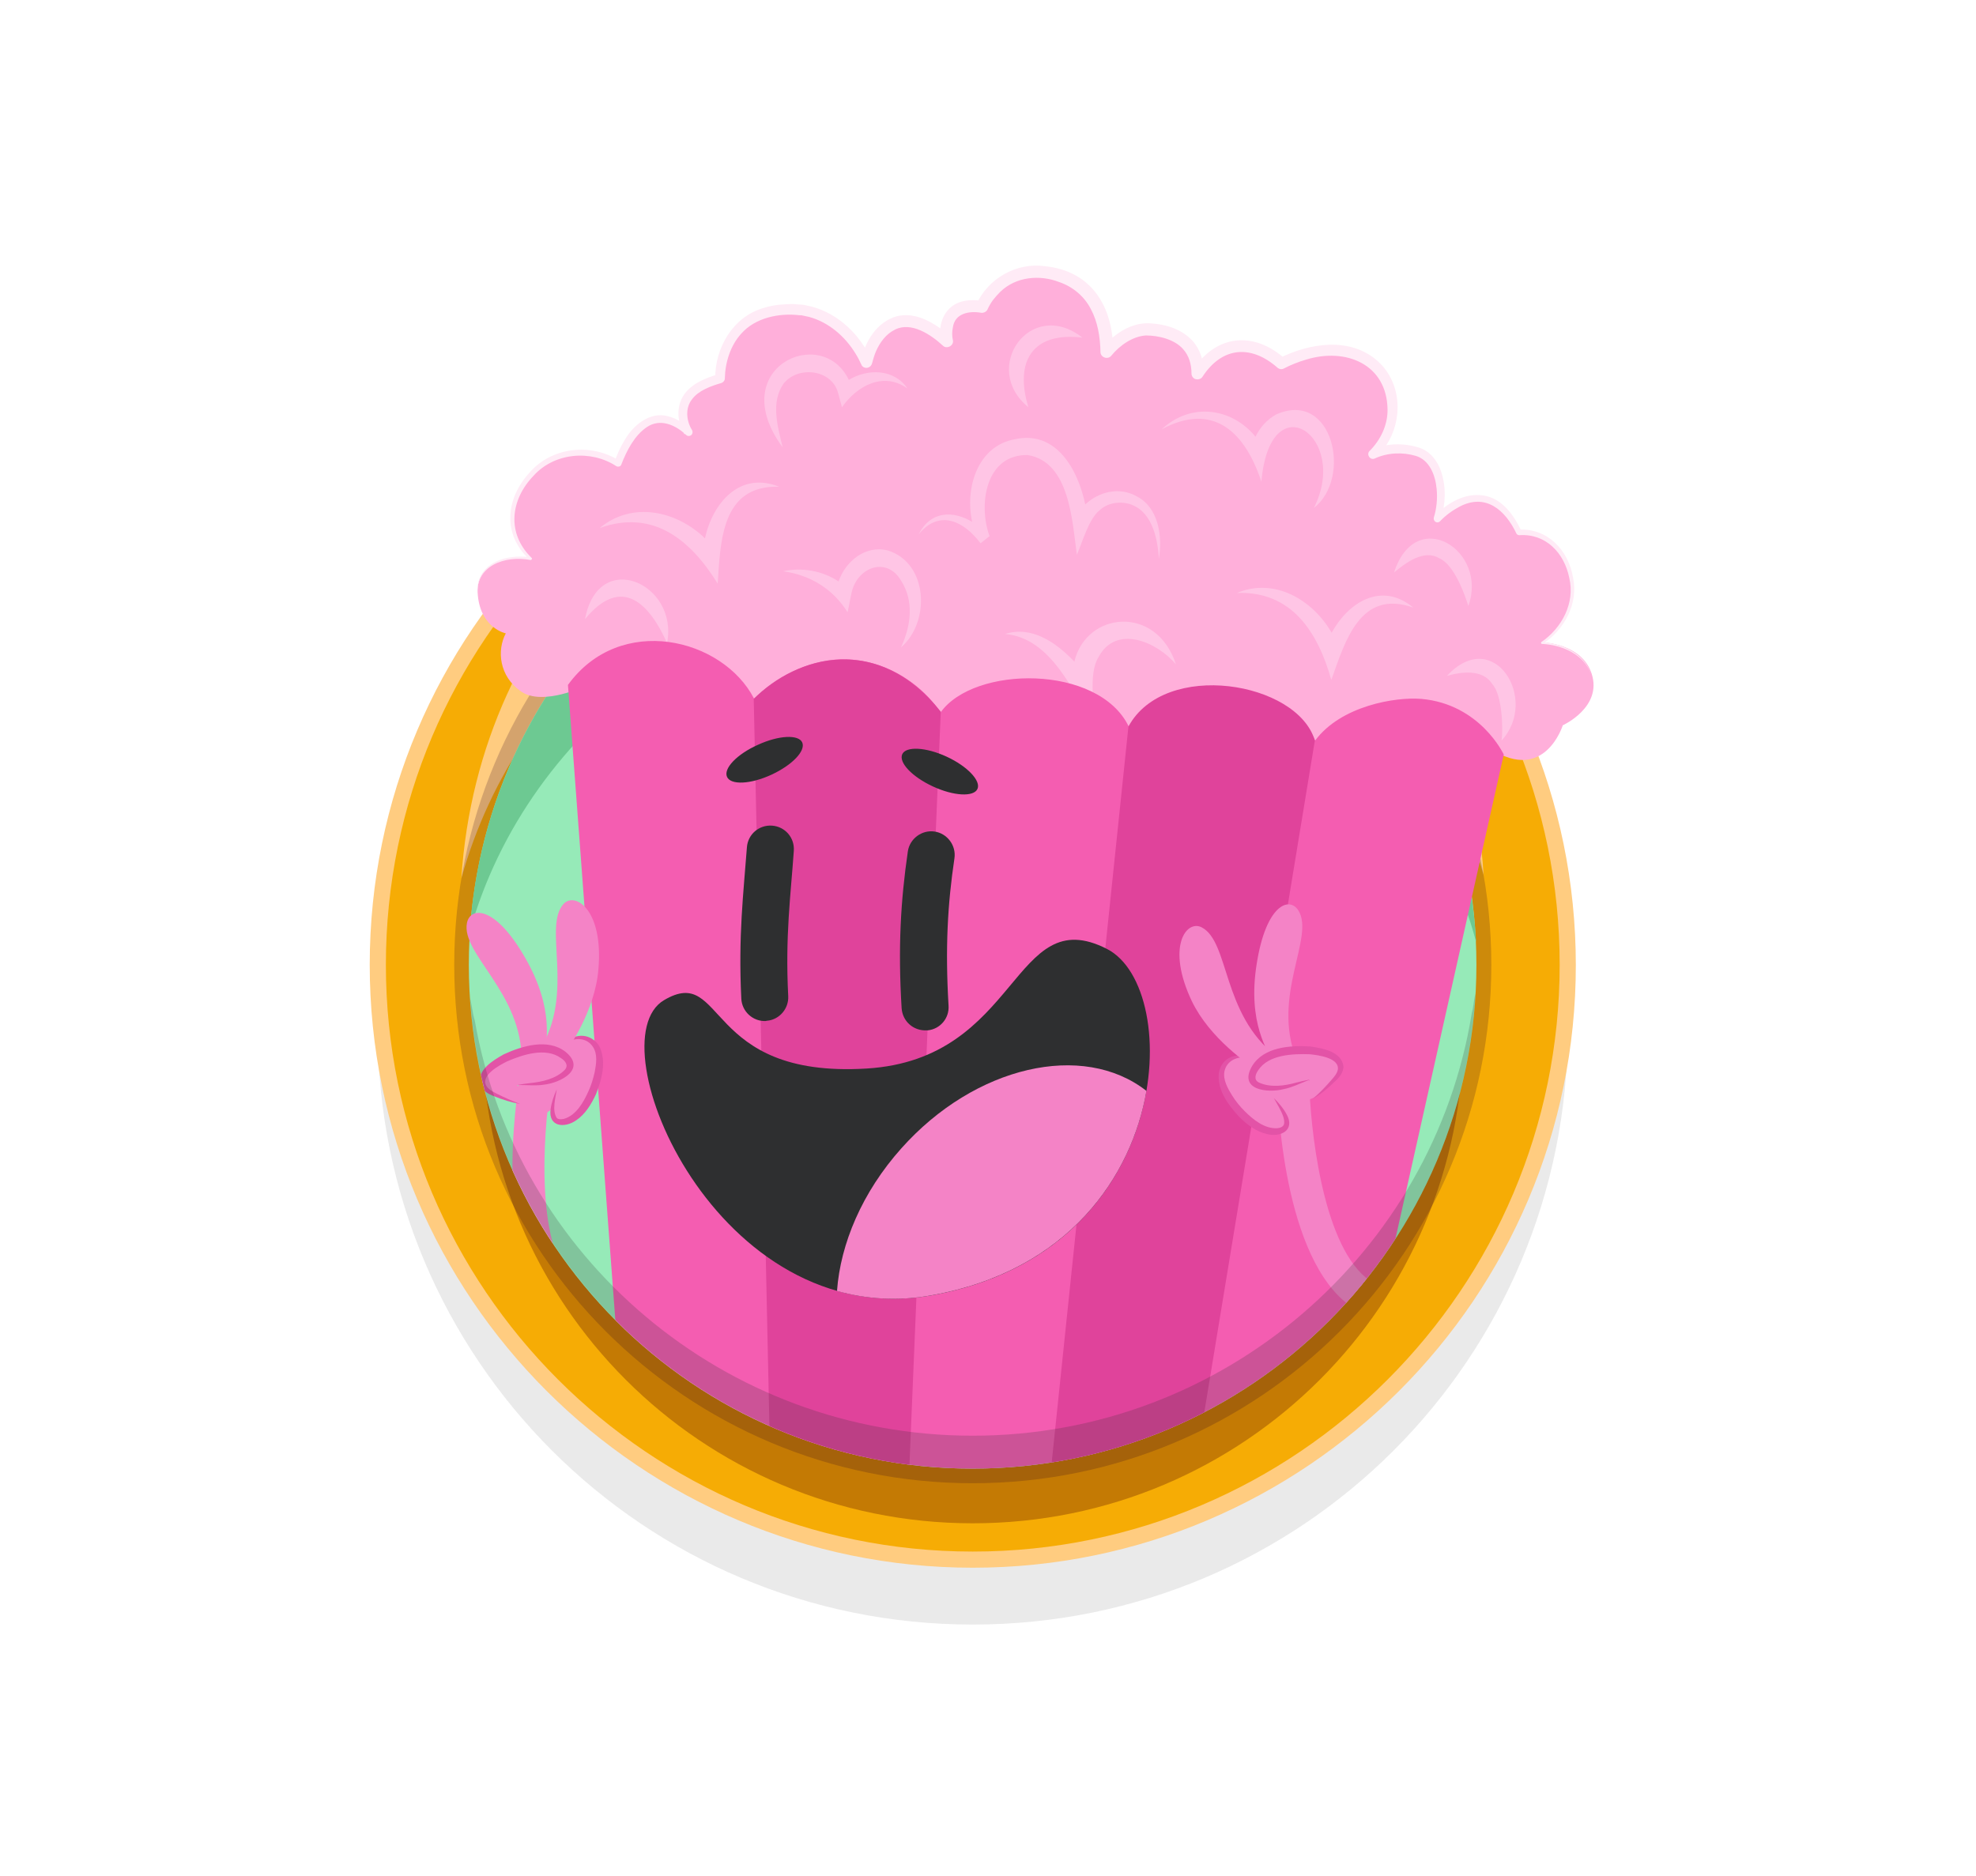
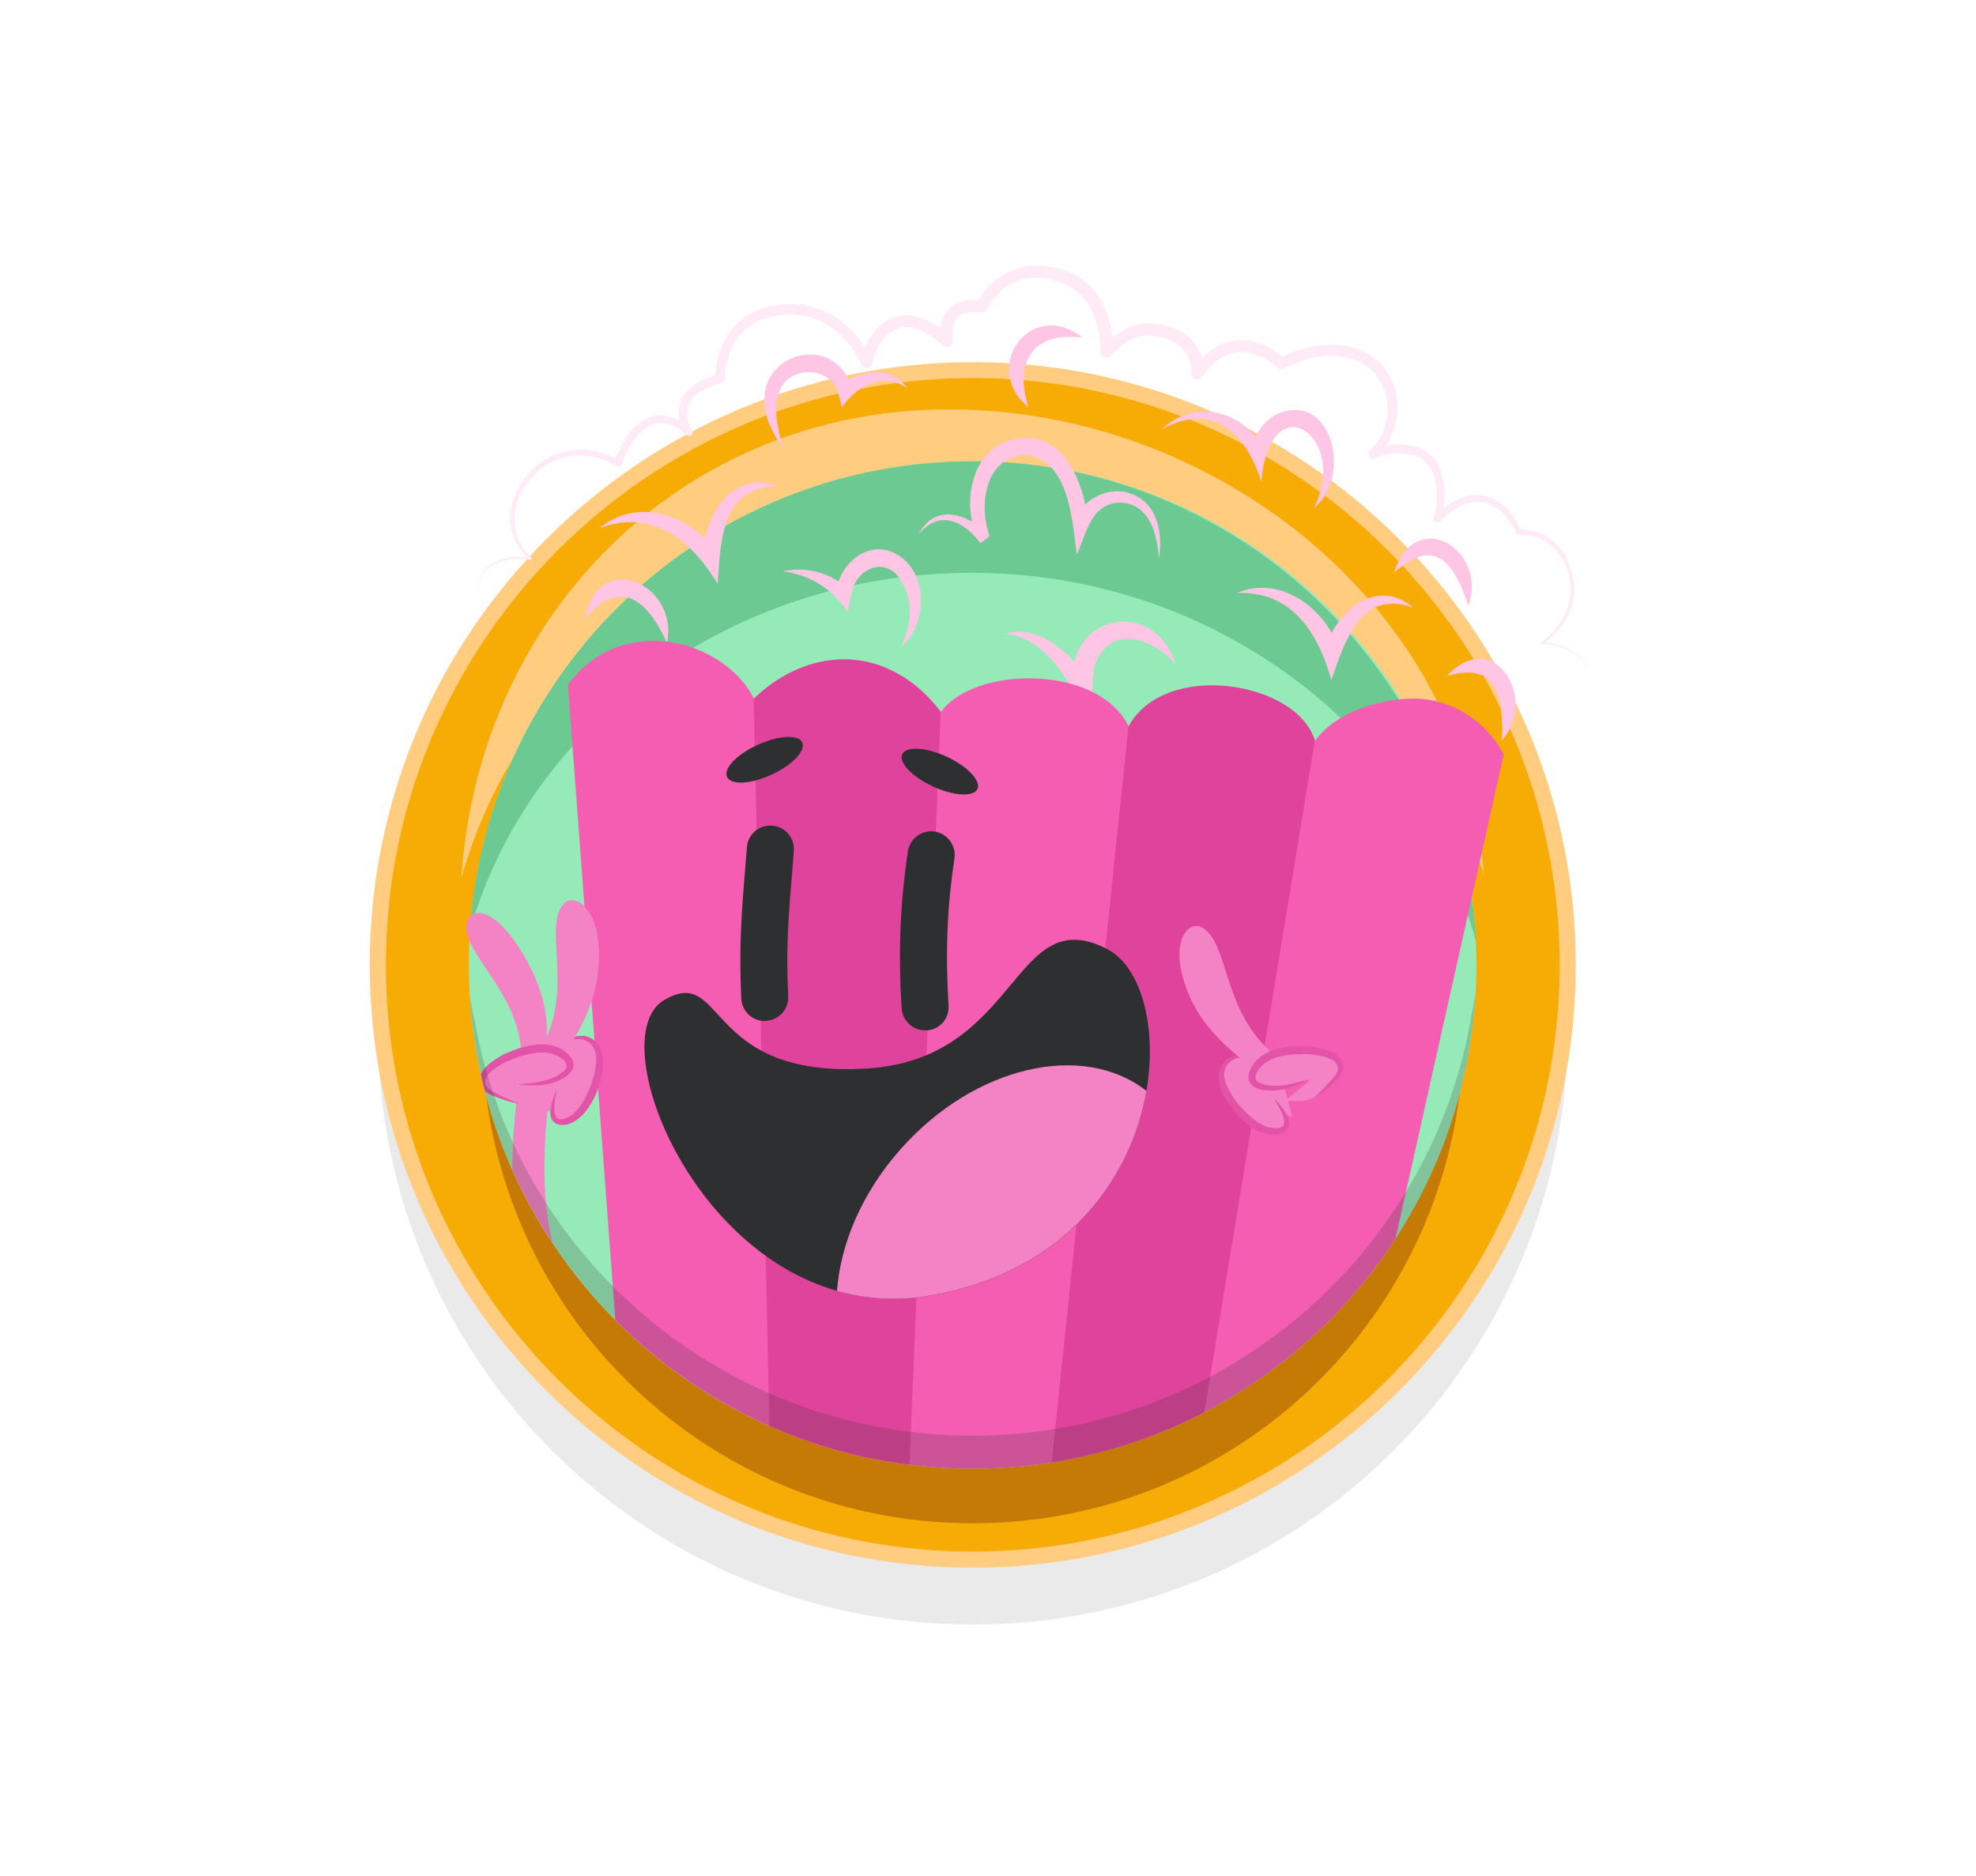
<svg xmlns="http://www.w3.org/2000/svg" version="1.2" viewBox="0 0 636 604" width="636" height="604">
  <title>entertainment-svg</title>
  <defs>
    <clipPath clipPathUnits="userSpaceOnUse" id="cp1">
      <path d="m475.2 310.6c0 89.6-72.6 162.2-162.2 162.2-89.6 0-162.1-72.6-162.1-162.2-11.6-10.5-76.3-202.8 162.2-229.6 169.9 24.5 204.8 66.9 203.9 110.1 0.8 69.5-20.4 85.8-41.8 119.5z" />
    </clipPath>
  </defs>
  <style>
		.s0 { opacity: .1;fill: #2e2f30 } 
		.s1 { fill: #f6ac05 } 
		.s2 { fill: #ffcc80 } 
		.s3 { fill: #c47a04 } 
		.s4 { opacity: .2;fill: #280123 } 
		.s5 { fill: #96eab8 } 
		.s6 { fill: #6dc992 } 
		.s7 { fill: #ffafda } 
		.s8 { fill: #ffebf6 } 
		.s9 { fill: #ffc5e5 } 
		.s10 { fill: #f2cbda } 
		.s11 { fill: #f45db1 } 
		.s12 { fill: #e0439b } 
		.s13 { fill: #2e2f30 } 
		.s14 { fill: #f483c6 } 
		.s15 { fill: #e353a7 } 
		.s16 { opacity: .2;fill: #2e2f30 } 
	</style>
  <g id="Layer">
    <g id="Layer">
      <path id="Elipse_1432-2_00000006692222081900457830000011649455244222548142_" class="s0" d="m313.1 523c-105.9 0-191.5-85.6-191.5-191.5 0-105.9 85.6-191.5 191.5-191.5 105.9 0 191.5 85.6 191.5 191.5 0 105.9-85.6 191.5-191.5 191.5z" />
      <g id="Layer">
        <path id="Elipse_1432-2_00000121999810052636573960000015707865000600839836_" class="s1" d="m313.1 502.1c-105.9 0-191.5-85.6-191.5-191.5 0-105.9 85.6-191.5 191.5-191.5 105.9 0 191.5 85.6 191.5 191.5 0 105.9-85.6 191.5-191.5 191.5z" />
        <path id="Layer" fill-rule="evenodd" class="s2" d="m313.1 504.7c-107 0-194.1-87.1-194.1-194.1 0-107 87.1-194 194.1-194 107 0 194.1 87.1 194.1 194.1 0 107-87.1 194-194.1 194zm0-383c-104.2 0-188.9 84.8-188.9 188.9 0 104.1 84.7 188.9 188.9 188.9 104.2 0 188.9-84.7 188.9-188.9 0-104.2-84.8-188.9-188.9-188.9z" />
      </g>
      <path id="Layer" class="s2" d="m148.5 282.7c18.6-66.4 79-115 156.8-115 78.4 0 154.2 46.8 172.2 114-4.7-84.7-84.6-149-170.2-149.9-0.6 0-1.3 0-1.9 0-86 0-151.4 66.3-156.9 150.9z" />
      <path id="Elipse_1432-2_00000039098624453798451070000017954999528344993183_" class="s3" d="m313.1 490.4c-87.3 0-157.9-70.6-157.9-157.9 0-87.3 70.6-157.9 157.9-157.9 87.3 0 157.9 70.6 157.9 157.9 0 87.3-70.6 157.9-157.9 157.9z" />
-       <path id="Elipse_1432-2_00000162342081818802721340000008257531945874474687_" class="s4" d="m313.1 477.5c-92.3 0-166.9-74.6-166.9-166.9 0-92.3 74.6-166.9 166.9-166.9 92.3 0 166.9 74.6 166.9 166.9 0 92.3-74.6 166.9-166.9 166.9z" />
      <path id="Trazado_78529_00000116931889883414787280000013054984163746335165_" class="s5" d="m475.2 310.6c0 89.6-72.6 162.2-162.2 162.2-89.6 0-162.1-72.6-162.1-162.2 0-89.6 72.6-162.1 162.2-162.1 89.6 0 162.1 72.6 162.1 162.1z" />
      <path id="Layer" class="s6" d="m151.2 299.9c18.6-66.4 83.9-115.5 161.6-115.5 78.4 0 144.3 51.6 162.3 118.8-4.7-84.7-74.7-153.8-160.3-154.7-0.6 0-1.3 0-1.9 0-85.8 0-156.1 66.9-161.7 151.4z" />
    </g>
    <g id="Layer">
      <g id="Clip-Path" clip-path="url(#cp1)">
        <g id="Layer">
          <g id="Layer">
-             <path id="Layer" class="s7" d="m188.7 220.7c0 0-14 6.8-21 1.9-7.1-4.9-7.8-13.3-4.9-18.7 0 0-8-1.6-9-12.2-1.1-10.6 9.6-13.2 17-12 0 0-10.6-8.9-3.4-22 7.2-13.1 21.5-15 31.5-8.6 0 0 7.5-23.7 22.6-10.2 0 0-8-12.4 10.3-17.2 0 0-0.6-19.9 19.4-22.1 20-2.2 27.7 17 27.7 17 0 0 1.5-9.5 9.1-12.7 7.7-3.1 16.8 5.9 16.8 5.9 0 0-2.6-13.2 11.4-11.1 0 0 5.8-14 22.3-10.9 16.5 3.1 18 18.5 18.1 25.3 0 0 5.9-7.8 14-7.2 9.4 0.7 15.2 5.5 15.2 14.2 0 0 10.2-17.5 26.9-3.2 0 0 14.6-8 26.1-2 11.3 5.8 13.2 21.7 3.2 31.2 0 0 6.4-3.2 14.3-0.8 7.9 2.4 8.9 14.3 6.5 21.5 0 0 16-17.3 26.3 4.4 0 0 13.6-1.4 16.9 14.9 2.6 13.2-9.5 20.7-9.5 20.7 0 0 12.6 0.3 15.8 10.1 3.5 10.8-9.3 16.6-9.3 16.6 0 0-5.8 18.8-23.2 7.6-18.5-11.7-107.3 38.5-291.1-20.4z" />
            <g id="Layer">
              <path id="Layer" class="s8" d="m153.7 191.8c-0.9-7.1 4.2-11.6 10.8-12.4 2-0.3 4.1-0.3 6.2 0l-0.3 0.7c-8.7-8-7.7-19.5 0-27.9 7.1-8.3 19.8-9.7 28.9-3.9l-1.6 0.6c0.9-2.6 2-5 3.4-7.3 2.7-4.7 8.1-9.2 13.9-7.6 2.8 0.7 5.2 2.3 7.2 4.1l-1.9 1.7c-3.1-5.1-2.6-11.6 2.3-15.3 2.4-2 5.7-3.1 8.7-4.1l-1.1 1.5c-0.1-9.8 5.6-19.8 15.4-22.7 2.1-0.7 4.4-1.1 6.6-1.2 1.4-0.1 3.1-0.2 4.5 0 0.5 0 1.2 0.1 1.7 0.1l0.6 0.1 2.2 0.5c8.8 2.3 15.7 9.2 19.4 17.3l-3.5 0.4c1.2-6.4 5.1-12.8 11.6-14.6 5-1.2 9.8 1 13.8 3.8 1.3 0.9 2.4 1.8 3.6 3l-3.3 1.7c-0.6-3.9-0.2-7.9 2.7-10.9 2.9-2.9 7.2-3.1 10.8-2.5l-2.1 1.2c3.8-8.5 13-13.7 22.2-12.4 15.2 1.6 21.9 13.3 21.9 27.5l-3.5-1.2c1.2-1.5 2.4-2.7 3.9-3.8 3.2-2.6 7.3-4.4 11.6-4.1 5 0.3 10 1.8 13.6 5.7 2.5 2.8 3.6 6.7 3.6 10.4l-3.6-1c7.5-11.6 19.7-12.7 29.8-3.6l-2.1-0.2c9.9-5 23.1-7.1 32 1 8.9 8.2 7.9 22.9-0.7 30.8l-1.7-2.4c4.9-2.1 10.4-2.3 15.5-0.7 3.6 1.1 6.1 4.4 7.2 7.9 1.6 5 1.4 10.3-0.2 15.3l-2-1.2c4.2-4.1 9.6-7.5 15.7-6.6 6.1 0.9 9.9 6.4 12.3 11.5l-0.9-0.5c9.3-0.5 16 6.6 17.5 15.4 1.8 8.4-2.8 16.9-9.8 21.4l-0.2-0.6c6.6 0.5 13.8 3.7 15.8 10.4-2.2-6.5-9.4-9.5-15.8-9.8-0.3 0-0.4-0.4-0.2-0.6 6.6-4.5 10.9-12.6 9-20.6-1.6-8.1-7.6-14.4-16.1-13.8-0.4 0-0.7-0.2-0.9-0.5-3.6-7.6-9.9-13.1-18.3-8.7-2.3 1.2-4.5 2.8-6.3 4.7-0.5 0.5-1.2 0.5-1.7 0-0.3-0.3-0.4-0.8-0.3-1.2 0.9-2.9 1.2-6.1 0.9-9.2-0.4-4.3-2.2-9.2-6.6-10.6-4.3-1.3-9.2-1.1-13.3 0.8-1.5 0.7-2.8-1.3-1.7-2.4 3.5-3.5 5.8-8.2 5.8-13.2-0.1-14.8-13.5-20.2-26.3-16.2-2.4 0.7-4.9 1.7-7 2.8-0.7 0.4-1.5 0.3-2.1-0.2-8.5-7.5-17.8-6.8-24.1 2.8-0.5 0.9-1.7 1.2-2.7 0.7-0.6-0.4-0.9-1-0.9-1.6 0-3-0.8-5.8-2.7-7.9-2.7-3.1-7.8-4.4-12-4.4-4.3 0.3-8.4 3.2-11.1 6.5-1.1 1.4-3.5 0.6-3.5-1.2-0.1-4.9-0.9-9.7-3.1-13.8-2.1-4.1-5.8-7.2-10.2-8.7-6.2-2.4-13.9-1.8-19 3.2-0.8 0.8-1.6 1.7-2.3 2.6-0.6 0.8-1.3 2-1.7 2.9-0.3 0.8-1.2 1.3-2.1 1.2-3.9-0.7-8.5 0.2-9.1 4.7-0.3 1.3-0.3 2.9 0 4.1 0.4 1.8-2 3-3.2 1.8-3.9-3.6-10.2-7.8-15.4-5.2-2.9 1.4-4.9 4.1-6.2 7.1-0.5 1.2-0.9 2.6-1.2 3.7-0.2 1-1.2 1.7-2.2 1.5-0.6-0.1-1.1-0.5-1.3-1.1-0.5-1.1-1.1-2.3-1.8-3.4-3.4-5.6-8.7-10.2-15.1-11.9l-1.9-0.4-0.5-0.1h-0.5c-6.7-0.8-14.3 0.8-18.8 5.9-3.5 3.8-5.2 9.3-5.3 14.4 0 0.7-0.5 1.3-1.1 1.5-3.4 1-7.4 2.4-9.5 5.3-2.2 2.8-1.8 6.9 0 9.8 0.4 0.6 0.2 1.5-0.4 1.8-0.5 0.3-1.1 0.2-1.5-0.2-3.4-3.2-8.3-5.4-12.6-2.5-4 2.7-6.5 7.6-8.2 12-0.2 0.7-1 0.9-1.6 0.6-8.2-5.4-20-4.4-26.7 3.1-7.4 7.7-8.7 18.5-0.6 26.4 0.3 0.2 0 0.7-0.3 0.7-8.2-1.6-18 1.8-17.1 11.5z" />
            </g>
            <g id="Layer">
              <path id="Layer" class="s9" d="m428.6 203.7c-6.1-10.6-18.4-17.9-30.5-12.8 17.7-0.7 26.1 12.7 30.4 28 4.5-12.6 9.3-29.3 26.4-23.3-10.3-8.5-20.9-1.7-26.3 8.1z" />
              <path id="Layer" class="s9" d="m226.9 173.3c-9.1-8.8-23.3-12.1-33.9-3.3 17.2-6.2 29.3 3.8 38 17.9 0.9-13.9 1.3-31.8 19.8-31.2-12.7-5.1-21.4 5.2-23.9 16.6z" />
              <path id="Layer" class="s9" d="m285.7 177.2c-7.1-1.8-13.6 3.5-15.8 10-5.2-3.5-11.8-4.6-17.9-3.3 8.8 1.2 16.1 5.7 20.8 13.2 0.5-1.9 1.1-6.3 1.8-8 2.7-7.1 11.2-9.4 15.4-2.2 4.2 6.5 3.3 14.4 0 21.5 9.5-8.1 8.8-27.2-4.3-31.2z" />
              <path id="Layer" class="s9" d="m422.9 163.5c12.4-9.6 6.1-38.1-12.1-30.1-3.1 1.7-5.3 4.3-6.7 7.2-7.5-9.2-20.6-11.3-30.2-2.4 16.8-9 26.9 1.1 32.1 16.9 2.7-32.2 28.5-14.6 16.9 8.4z" />
              <path id="Layer" class="s9" d="m269.8 126.7l1.2 4.4c4.8-6.9 13.4-11.6 21.1-6-4.3-6.4-12.8-6.5-18.9-2.8-8.7-18.2-40.1-3.8-21.3 21.7-1.6-6.7-3.9-14.5 0.3-20.5 4.7-5.9 15.7-4.6 17.6 3.2z" />
              <path id="Layer" class="s9" d="m348.4 108.7c-16.7-13.1-32.9 9.8-17.4 22.4-4.5-14.6 1.2-24.4 17.4-22.4z" />
              <path id="Layer" class="s9" d="m188.3 199.3c11.8-14.3 20.7-5 26.4 7.7 3.8-19.1-22.1-30.7-26.4-7.7z" />
              <path id="Layer" class="s9" d="m465.7 217.6c4.4-1.3 11.5-2.3 14.5 2.5 3.4 3.5 3.6 14.8 3.1 18.3 12.2-13.2-2.5-37.1-17.6-20.8z" />
              <path id="Layer" class="s9" d="m472.6 195.1c6.5-17.9-16.9-32.6-23.9-10.8 3.5-2.9 9.5-7.6 14.5-4.6 4.9 2 8.4 12.1 9.4 15.4z" />
              <path id="Layer" class="s10" d="m463.2 179.6z" />
              <path id="Layer" class="s10" d="m463 179.6c0.1 0 0.1 0.1 0.2 0.1-0.1-0.1-0.1-0.1-0.2-0.1z" />
              <path id="Layer" class="s10" d="m463.2 179.6q0.2 0.1 0 0z" />
              <path id="Layer" class="s10" d="m463.2 179.6z" />
              <path id="Layer" class="s9" d="m345.8 213c-6-6.3-13.8-11.6-22.3-8.9 15 1.3 22 19 29 30.1-0.1-6-2.4-17.2 1.1-22.7 5.6-10.5 18.7-5 24.9 2.4-6.3-19.4-28.9-17-32.7-0.9z" />
            </g>
            <path id="Layer" class="s9" d="m365.9 159.8c-5.7-3.2-12.2-1.5-16.6 2.6-2.4-11.5-9.5-23.9-22.6-21-12 2.1-16.2 15.6-13.8 26.6-6-3.6-13.3-3.7-17.2 4 6.6-8.1 14.5-4.3 19.9 2.9l2.9-2.3c-3.7-10.1-1.3-26.4 12.3-26.1 13.5 2.2 14.3 21.3 15.8 32.1 1.8-4 3.8-11.6 7.4-14.4 2.4-2.2 5.9-2.8 9-2.1 7.6 1.9 9.6 10.8 10 17.8 1.2-7.1 0-16.4-7.1-20.1z" />
            <g id="Layer">
              <path id="Layer" class="s11" d="m182.8 220.5l19.2 257.4c74.2 21.8 151.2 27.6 225.7 16.8l56.3-251.8c0 0-7.5-16.2-26.5-17.9-8.3-0.7-25.9 2.2-34.2 13.4-5-12-39.7-29.3-60-4.5-9.7-20.1-49.9-19.7-60.6-4.5-8.4-13.2-33.6-28.6-60-4.5-10.1-19.5-43.1-27.6-59.9-4.4z" />
              <path id="Layer" class="s12" d="m242.6 225l5.7 264.4c11.8 2.7 26.3 4.8 43.4 6.7l11.1-267c-20.1-25.3-46.3-18.1-60.2-4.1z" />
              <path id="Layer" class="s12" d="m335.5 499.6c14.1 1 29.2 0.7 44.8-0.5 0 0 42.9-260.4 42.9-260.7-5.6-19-48.3-26.1-60-4.5z" />
            </g>
          </g>
          <path id="Layer" class="s13" d="m258.2 239c1.2 2.7-3.2 7.3-9.9 10.4-6.7 3.1-13.1 3.4-14.3 0.7-1.2-2.7 3.2-7.3 9.9-10.3 6.7-3.1 13.1-3.4 14.3-0.8z" />
          <path id="Layer" class="s13" d="m290.4 242.8c-1.2 2.7 3.2 7.3 9.9 10.4 6.7 3.1 13.1 3.4 14.3 0.8 1.2-2.6-3.2-7.3-9.9-10.4-6.7-3.1-13.1-3.4-14.3-0.8z" />
          <path id="Layer" class="s13" d="m298.6 331.7c4-0.4 7-3.9 6.7-8-1.1-18.6-0.3-32.6 1.9-47.4 0.6-4.1-2.3-8-6.4-8.6-4.1-0.6-8 2.3-8.6 6.4-2.3 15.8-3.2 30.9-2 50.5 0.3 4.2 3.8 7.3 8 7.1 0.1 0 0.3 0 0.4 0z" />
          <path id="Layer" class="s13" d="m247 328.6c3.9-0.4 6.9-3.9 6.7-7.9-1-19.4 0.8-32.4 1.8-46.8 0.3-4.2-2.8-7.8-7-8.1-4.2-0.3-7.8 2.8-8.1 7-1.1 14.8-2.8 28.5-1.8 48.7 0.2 4.2 3.8 7.4 7.9 7.2 0.2-0.1 0.4-0.1 0.5-0.1z" />
          <path id="Layer" class="s13" d="m356.3 305.5c24.8 12.7 21.8 97.5-56.4 111.5-69 12.3-108.6-81.7-86.2-95 19.9-11.8 12.6 25.2 65.2 22 49.5-3 46.9-54.1 77.4-38.5z" />
          <path id="Layer" class="s14" d="m369 351.2c-20.4-16-55.2-8.1-78.9 18.5-12.6 14.1-19.6 30.7-20.7 45.9 9.3 2.6 19.5 3.4 30.4 1.4 44.3-7.9 64.5-38.5 69.2-65.8z" />
          <g id="Layer">
            <path id="Layer" class="s14" d="m184 417.3c0.8-1.7 0.6-3.9-0.6-5.4-11.7-14.5-8.1-51.9-5.7-65.1 0.5-2.8-1.3-5.5-4.1-6-2.8-0.5-5.5 1.4-6 4.1-0.4 2.1-9.3 52.3 7.8 73.4 1.8 2.2 5 2.5 7.2 0.8 0.6-0.5 1.1-1.1 1.4-1.8z" />
            <path id="Layer" class="s14" d="m186 335.4l-12.4 3 2.1 20 8-5.6z" />
            <path id="Layer" class="s14" d="m182 335.7c0 0 5.5-4.4 9.7 0.8 4.2 5.2-2.1 24.2-10.7 24.7-4.1 0.2-3.5-5-1.7-10.6 2-6.3 5.5-13 5.5-13z" />
            <g id="Layer">
              <path id="Layer" class="s15" d="m182 335.7c3.3-3.3 8.3-3 10.9 1.1 2.4 5 0.8 10.7-1.1 15.5-1.5 3.2-3.4 6.4-6.4 8.4-3.8 2.6-8.9 2-8.2-3.5 0.3-2.3 1.1-4.5 2-6.5-0.4 2.8-1.6 6.8 0 9.2 0.5 0.5 1.3 0.5 2.3 0.3 3.9-1.1 6.3-5.3 7.9-8.9 0.9-1.9 1.5-4 2-6.1 0.5-2.7 1-5.7-0.5-8.1-2-3.1-5.7-3.2-8.9-1.4z" />
            </g>
            <path id="Layer" class="s14" d="m181.4 291c-6.8 7.5 3.9 28.5-7.8 47.3-7.9 12.8 4 6.4 6.7 2.9 2.7-3.5 11.2-15.8 12.3-29.1 1.7-19.2-7.5-25.1-11.2-21.1z" />
            <path id="Layer" class="s14" d="m150.3 297.1c-2 10 17.9 22.5 17.6 44.6-0.2 15.1 6.8 3.4 7.3-1 0.5-4.5 3.5-15.6-6.2-32.4-9.6-16.8-17.6-16.5-18.7-11.2z" />
            <path id="Layer" class="s14" d="m176.4 352.9c-7.3 1.9-7.1 4.3-17.7-0.8-12.5-6 12.8-18.5 21.5-13.2 8.7 5.3-1.6 9.9-8.3 10.2-6.7 0.3-5.5 0.4-5.5 0.4z" />
            <g id="Layer">
              <path id="Layer" class="s15" d="m167.4 355.4c-2.9-0.5-5.7-1.4-8.4-2.5-1.7-0.6-3.8-1.8-4.5-3.8-1-4.7 4.3-7.8 7.7-9.7 5.9-2.7 14.1-5.2 19.8-0.8 6.9 5.6-1.5 10-7 10.6-2.5 0.4-5.2 0.1-7.7 0.1-0.2 0-0.6 0-0.8 0-0.1 0-0.3 0-0.1 0.1-0.2 0 0-0.1 0.1-0.1 1.1-0.2 2.9-0.5 4-0.6 4-0.4 8.5-1.4 11.3-4.3 1.3-1.5 0.1-2.9-1.3-3.8-4.9-3.5-12.2-1.1-17.3 1.1-2.6 1.3-8.5 4.5-6.7 7.8 0.6 1.1 1.9 1.8 3 2.4 2.6 1.3 5.2 2.5 7.9 3.5z" />
            </g>
          </g>
          <g id="Layer">
-             <path id="Layer" class="s14" d="m441.3 416.5c0.5-1.9-0.1-3.9-1.7-5.2-14.3-11.9-17.9-49.4-18.2-62.8 0-2.8-2.4-5.1-5.2-5.1-2.8 0-5.1 2.4-5.1 5.2 0 2.2 1 53.1 21.8 70.5 2.2 1.8 5.4 1.5 7.2-0.7 0.7-0.4 1.1-1.1 1.2-1.9z" />
            <path id="Layer" class="s14" d="m398.1 341.6l12.7-1.6 5.1 19.5-9.4-2.4z" />
            <path id="Layer" class="s14" d="m402 340.5c0 0-6.7-2.2-8.8 4.2-2.1 6.4 10.5 21.9 18.8 19.3 3.9-1.2 1.5-5.9-2.2-10.5-4.1-5.2-9.8-10.2-9.8-10.2z" />
            <g id="Layer">
              <path id="Layer" class="s15" d="m402 340.5c-3.6-0.6-7.1 0.8-7.9 4.4-0.5 2.7 1 5.4 2.5 7.8 1.1 1.8 2.5 3.5 4 5 2.8 2.8 6.5 5.8 10.6 5.5 1-0.1 1.7-0.5 2-1.1 0.3-0.7 0.1-1.8-0.2-2.7-0.7-2-1.9-3.9-3-5.9 1.6 1.6 3.1 3.3 4.2 5.4 2.6 4.9-1.9 7.3-6.4 6.2-3.5-0.8-6.5-3.1-9-5.6-3.5-3.8-7.1-8.6-6.5-14.1 0.8-4.7 5.4-6.8 9.7-4.9z" />
            </g>
            <path id="Layer" class="s14" d="m386.7 298.5c9.1 4.6 6.5 28 24.1 41.5 12 9.2-1.5 7.4-5.3 5.1-3.8-2.4-16.1-10.8-21.9-22.8-8.3-17.5-1.8-26.2 3.1-23.8z" />
-             <path id="Layer" class="s14" d="m417.9 293.1c5.4 8.6-8.8 27.4-0.6 48 5.6 14-5.1 5.6-7.1 1.6-2-4-8.8-13.3-5.7-32.5 3-19 10.5-21.7 13.4-17.1z" />
            <path id="Layer" class="s14" d="m413.4 354.6c7.5-0.8 8.1 1.5 16.3-7 9.5-10-18.5-12.8-24.8-4.8-6.3 8 5 8.7 11.3 6.6 6.4-2.1 5.3-1.5 5.3-1.5z" />
            <g id="Layer">
              <path id="Layer" class="s15" d="m422.6 353.7c2.2-1.9 4.2-4 6-6.1 0.9-1 1.8-2.1 2-3.3 0.5-3.7-6.1-4.6-9-4.9-5.5-0.2-13.3 0.1-16.6 5.1-0.9 1.3-1.6 3.1 0.2 4 3.7 1.7 8.2 1.1 12.1 0 1.1-0.3 2.9-0.7 4-0.9 0.1 0 0.3 0 0.1 0.1 0.1-0.1 0 0-0.1 0-0.2 0.1-0.6 0.2-0.8 0.3-2.3 0.9-4.7 2.1-7.2 2.6-5.4 1.4-14.8 0.3-10.3-7.4 3.8-6.2 12.3-6.7 18.8-6.3 3.9 0.6 9.9 1.6 10.6 6.3 0.1 2.1-1.6 4-2.9 5.1-2.1 2.1-4.4 4-6.9 5.4z" />
            </g>
          </g>
        </g>
      </g>
    </g>
    <path id="Layer" class="s16" d="m313.1 462.2c-80 0-147-57.5-160.3-133.7-0.7-2.2-0.9-4.9-1.5-7.2 5.5 84.5 75.8 151.4 161.7 151.5 0.6 0 1.3 0 1.9 0 85.6-1 155.3-68.3 160-152.9-0.6 2.1-0.6 4.3-1.2 6.3-12.4 77.1-80 136-160.6 136z" />
  </g>
</svg>